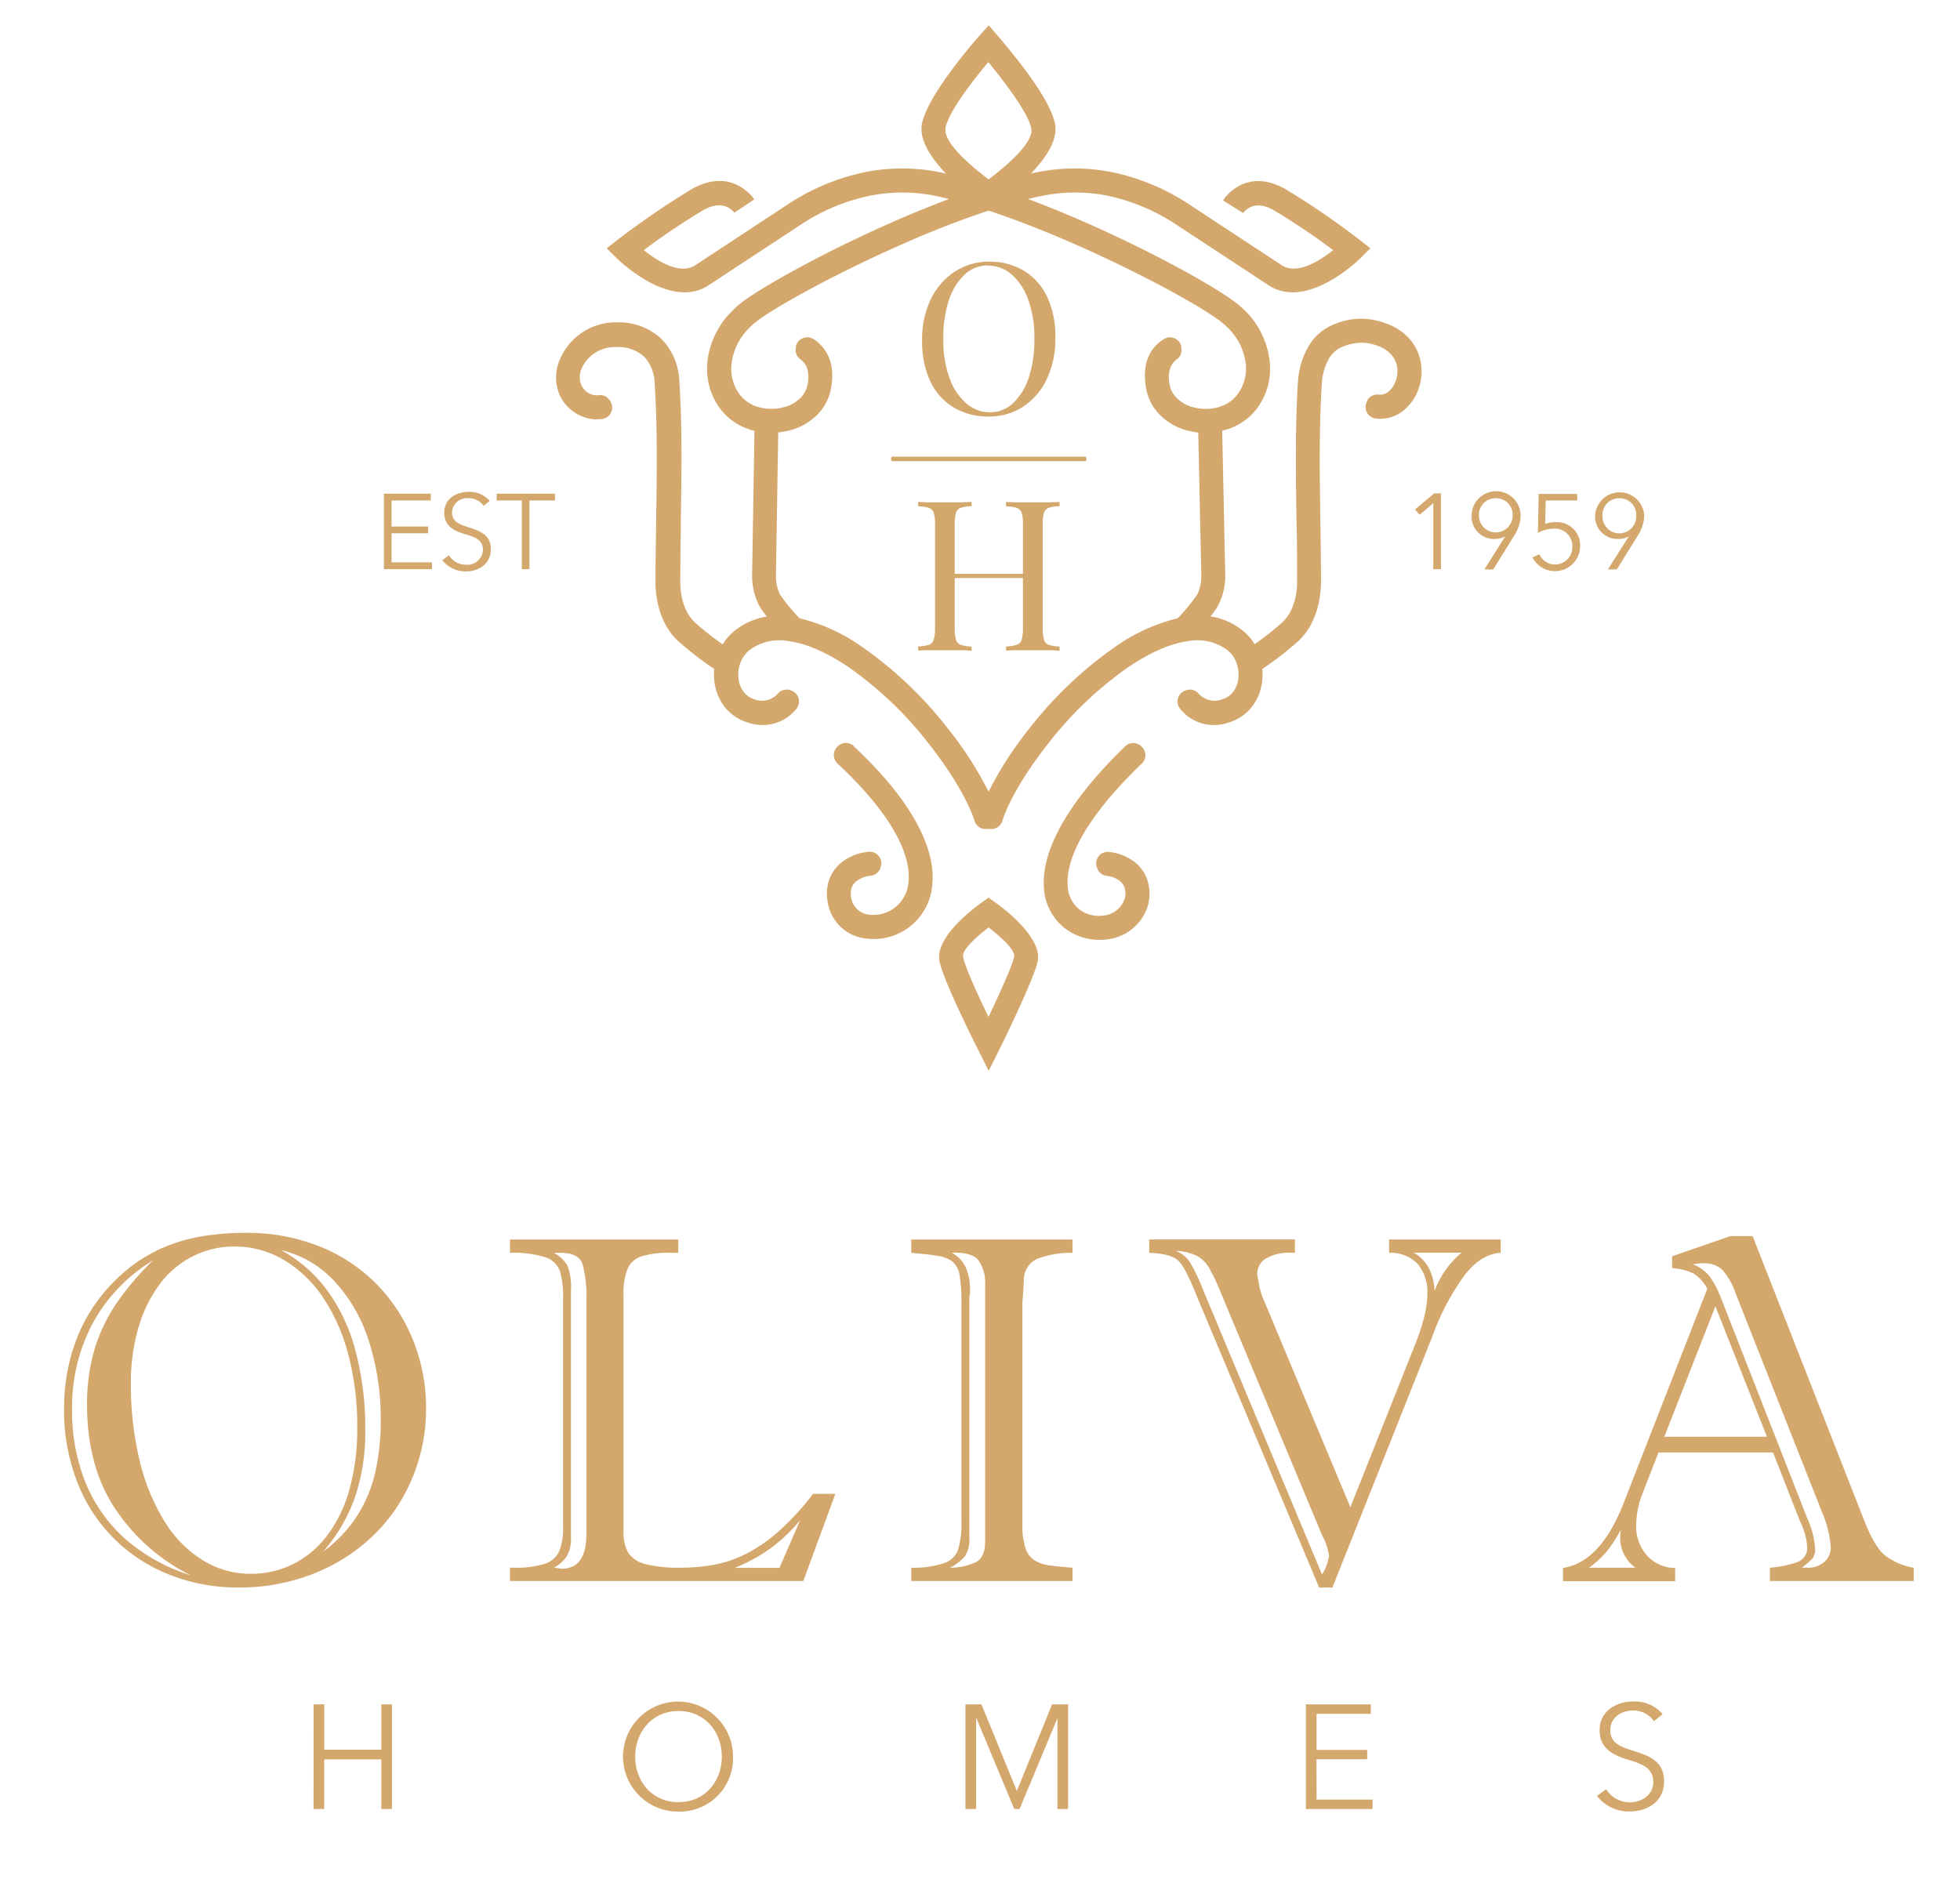
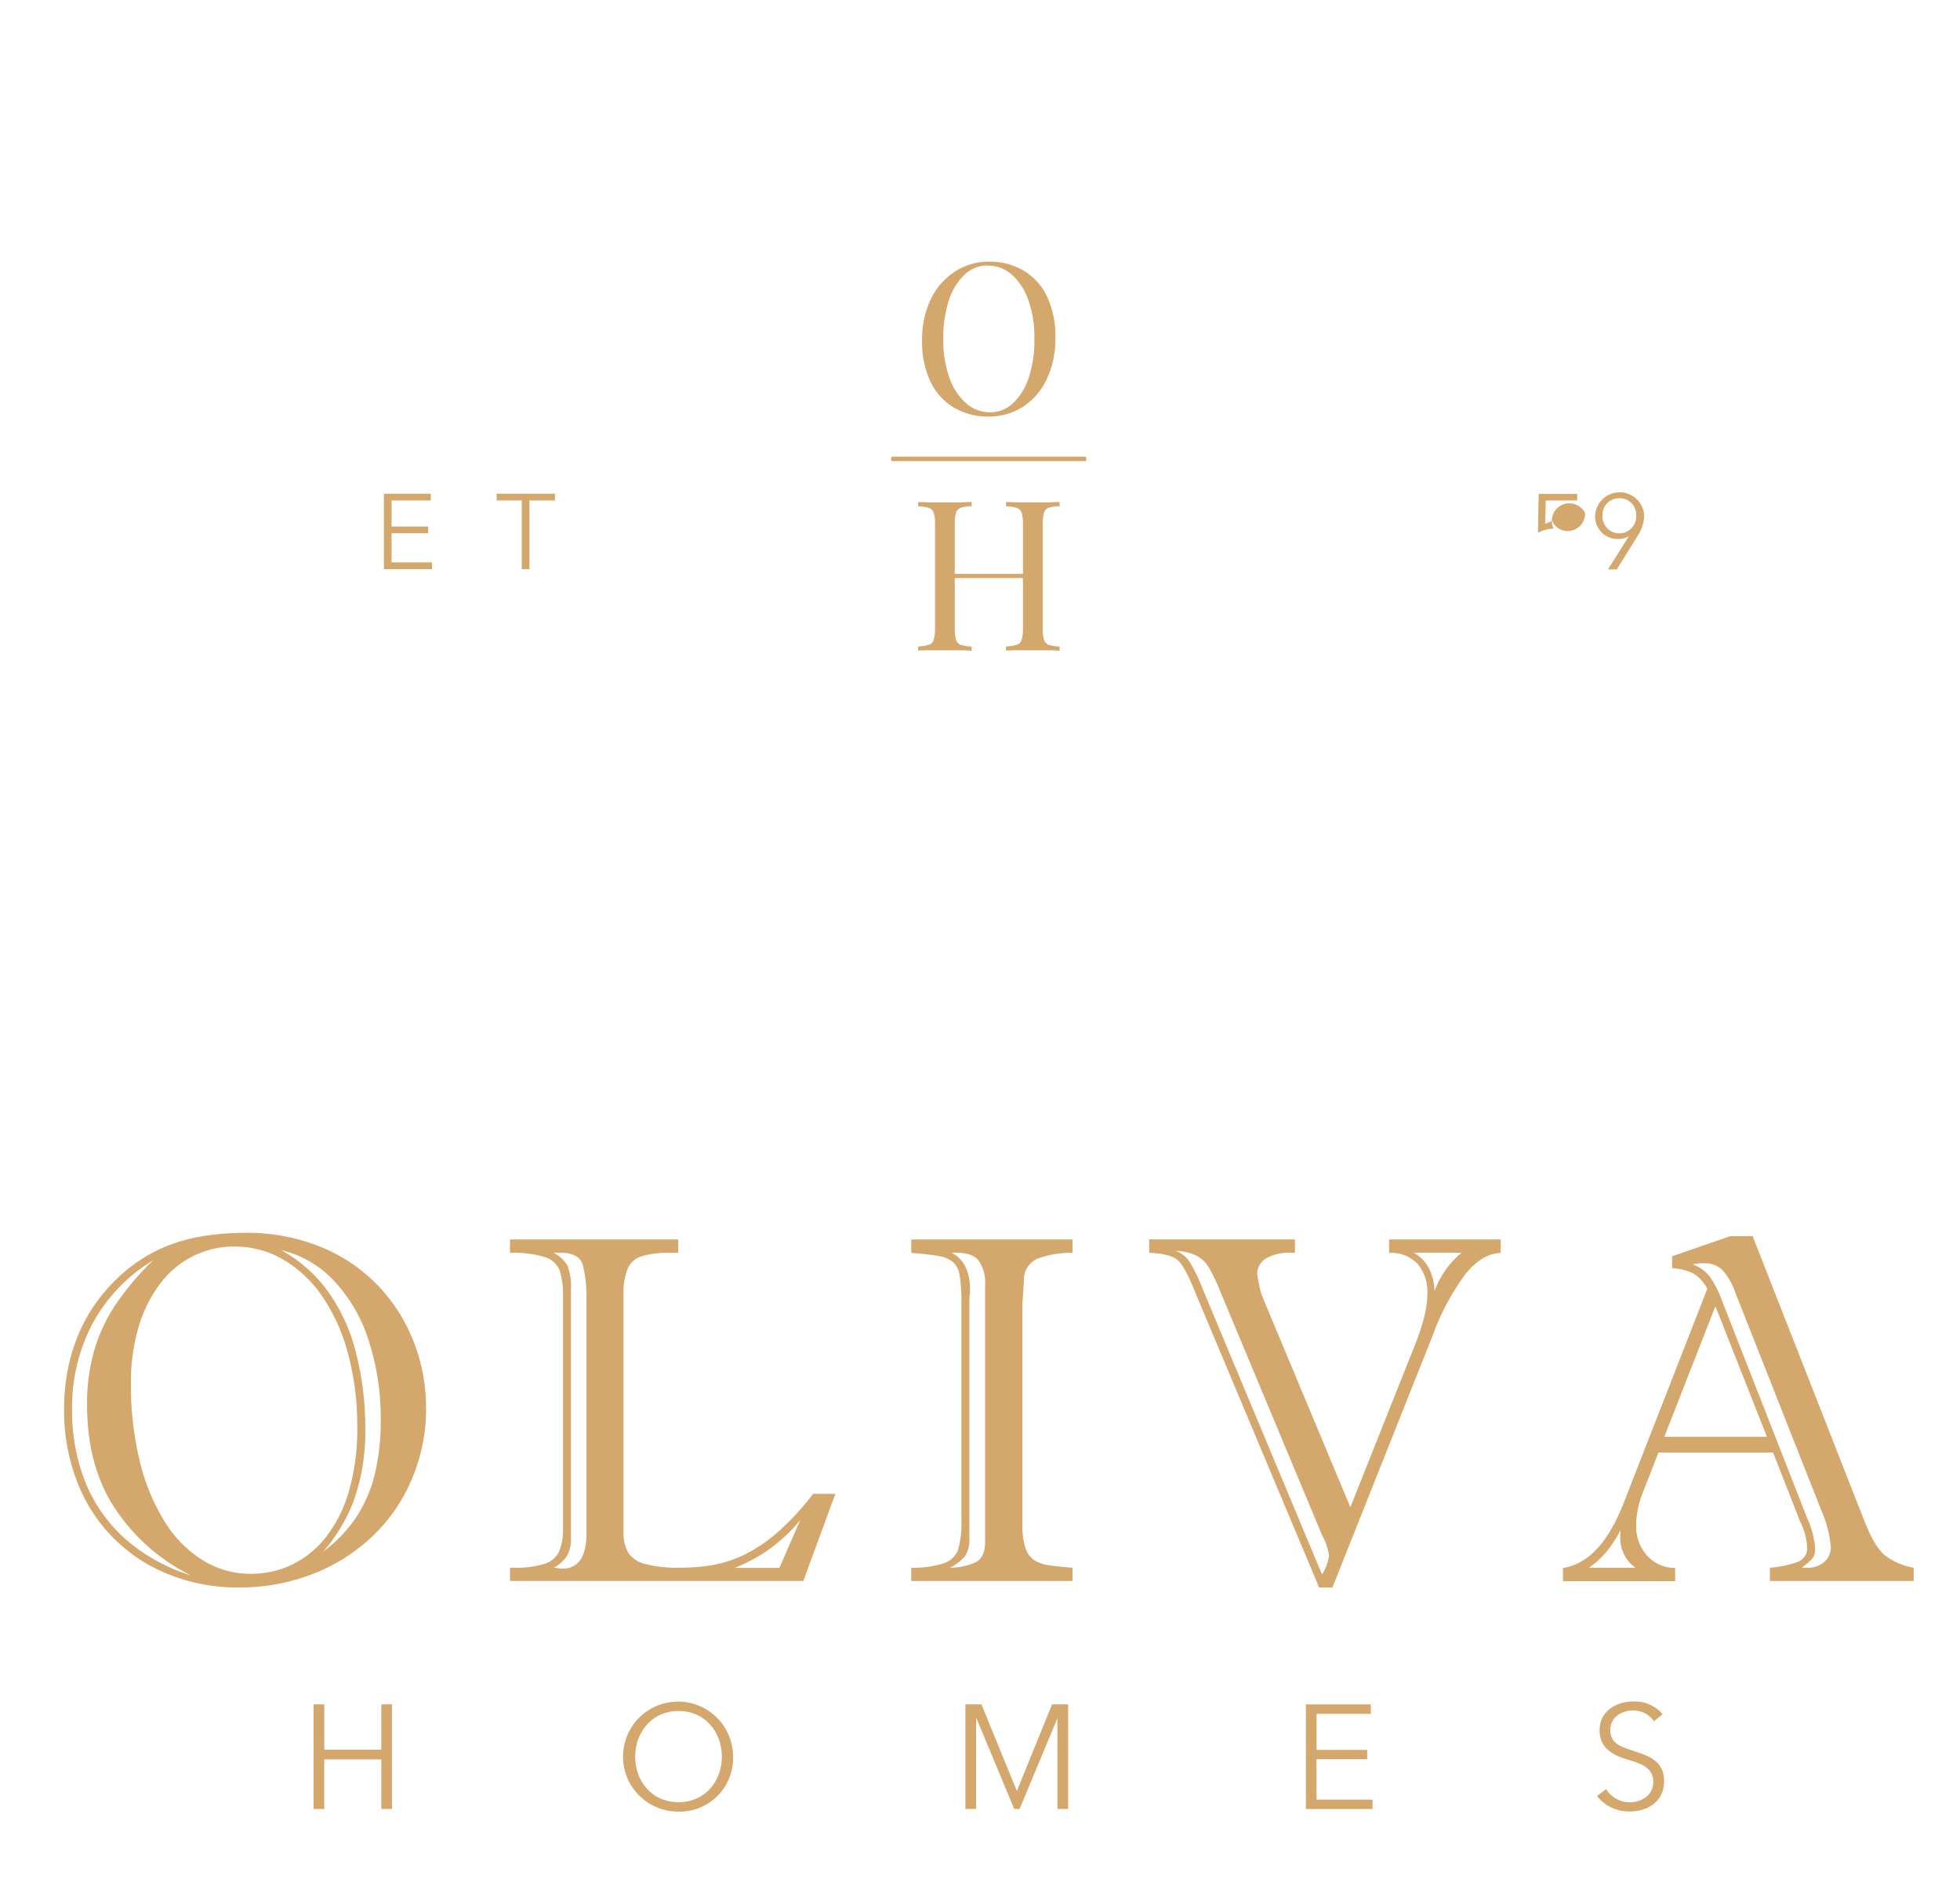
<svg xmlns="http://www.w3.org/2000/svg" id="Layer_1" data-name="Layer 1" viewBox="0 0 367 356">
  <defs>
    <style>.cls-1,.cls-2{fill:#d4a76c;}.cls-1{fill-rule:evenodd;}</style>
  </defs>
-   <path class="cls-1" d="M152.31,63.49c2,1.29,4.27,4,3.29,9.24a9.4,9.4,0,0,1-2.48,4.85,11.38,11.38,0,0,1-5.19,3,13.65,13.65,0,0,1-2.21.4l-.43,26.79h0a7.78,7.78,0,0,0,.75,3.54,34.2,34.2,0,0,0,3.67,4.47A34.24,34.24,0,0,1,161.23,121a73.87,73.87,0,0,1,16.32,15.51,67.88,67.88,0,0,1,7.56,11.74,67.88,67.88,0,0,1,7.56-11.74A74,74,0,0,1,209,121a34.28,34.28,0,0,1,11.52-5.22,35,35,0,0,0,3.67-4.47,7.78,7.78,0,0,0,.75-3.54h0L224.37,81a14.15,14.15,0,0,1-2.08-.39,11.33,11.33,0,0,1-5.19-3,9.21,9.21,0,0,1-2.48-4.85c-1-5.28,1.26-8,3.29-9.24a2.12,2.12,0,0,1,2-.18,2.14,2.14,0,0,1,1.28,1.56l0,.21a2.12,2.12,0,0,1-.86,2.2c-.88.63-1.84,2-1.34,4.64a4.87,4.87,0,0,0,1.3,2.54,6.79,6.79,0,0,0,3.13,1.77,8.91,8.91,0,0,0,4,.16A7,7,0,0,0,231,74.65a7.49,7.49,0,0,0,.79-.9A8.12,8.12,0,0,0,233.25,68a11.23,11.23,0,0,0-3.18-6.45A14.88,14.88,0,0,0,228.3,60c-3.88-2.87-14.64-8.8-26.67-14.11-5.44-2.4-11.13-4.67-16.52-6.44-5.4,1.77-11.08,4-16.53,6.44-12,5.31-22.78,11.24-26.67,14.11a14.09,14.09,0,0,0-1.77,1.56A11.16,11.16,0,0,0,137,68a8.08,8.08,0,0,0,1.42,5.77,6.7,6.7,0,0,0,.79.9,7,7,0,0,0,3.59,1.74,8.92,8.92,0,0,0,4-.16,6.84,6.84,0,0,0,3.13-1.77,5,5,0,0,0,1.3-2.54c.49-2.69-.47-4-1.34-4.64a2.11,2.11,0,0,1-.86-2.2l0-.21a2.16,2.16,0,0,1,3.29-1.38ZM141.23,80.66a11.29,11.29,0,0,1-5.17-2.77,11.92,11.92,0,0,1-1.29-1.46,12.57,12.57,0,0,1-2.28-8.94,15.72,15.72,0,0,1,4.41-9.07,18.07,18.07,0,0,1,2.34-2.05c4.1-3,15.23-9.2,27.53-14.63,3.58-1.58,7.27-3.1,10.93-4.47-.65-.17-1.3-.32-1.93-.46a31.18,31.18,0,0,0-13.14-.11,37.19,37.19,0,0,0-12.88,5.5L132.68,53.42c-7.33,4.82-17.23-5.09-17.26-5.12l-1.81-1.81,2-1.56a151.58,151.58,0,0,1,13.89-9.5c7.66-4.36,11.72,1.89,11.73,1.91l-3.75,2.5s-1.79-2.76-5.76-.5a128.24,128.24,0,0,0-11.17,7.5c2.48,2,6.75,4.71,9.63,2.83l17.08-11.23a41.68,41.68,0,0,1,14.44-6.15,35.61,35.61,0,0,1,15,.12l.42.09c-2.67-2.8-5-6.19-4.52-9.15.94-5.63,10.79-16.66,10.82-16.69l1.71-1.92,1.68,1.94c1.06,1.24,3.51,4.14,5.76,7.24,2.38,3.28,4.58,6.88,5,9.43.49,3-1.85,6.35-4.52,9.15l.42-.09a35.57,35.57,0,0,1,15-.12,41.73,41.73,0,0,1,14.45,6.15L240,49.67c2.87,1.88,7.15-.85,9.63-2.83a128.24,128.24,0,0,0-11.17-7.5c-3.94-2.24-5.67.56-5.68.56L229,37.53s4-6.48,11.72-2.1a149.29,149.29,0,0,1,13.88,9.5l2,1.56-1.81,1.81s-9.92,9.94-17.25,5.12L220.46,42.2a37.32,37.32,0,0,0-12.88-5.51,31.3,31.3,0,0,0-13.13.12c-.63.14-1.28.29-1.94.46,3.66,1.37,7.35,2.89,10.94,4.47,12.3,5.43,23.43,11.59,27.53,14.63a19.44,19.44,0,0,1,2.34,2,15.82,15.82,0,0,1,4.4,9.08,12.52,12.52,0,0,1-2.28,8.94,10.45,10.45,0,0,1-1.29,1.46,11.26,11.26,0,0,1-5.3,2.8l.57,27v0a12.11,12.11,0,0,1-1.4,5.87,19.86,19.86,0,0,1-1.36,1.91,12.69,12.69,0,0,1,6.08,2.7,9.35,9.35,0,0,1,2.18,2.52,61,61,0,0,0,5-3.93h0c3.27-2.85,2.95-8.07,2.95-8.09v-.1c0-4.17,0-7.63-.11-11.12-.13-8.84-.26-17.91.3-26.28v0A15.15,15.15,0,0,1,244.93,65a9.63,9.63,0,0,1,4.36-4.05h0a13.85,13.85,0,0,1,3.82-1.14,12.4,12.4,0,0,1,3.9.07c5.41,1,8.1,4.07,8.91,7.44a9.71,9.71,0,0,1-.21,5.22A9.15,9.15,0,0,1,263,76.7a6.85,6.85,0,0,1-5.44,1.66,2.17,2.17,0,0,1-1.6-3.19L256,75a2.13,2.13,0,0,1,2.11-1.1,2.54,2.54,0,0,0,1.93-.6,4.82,4.82,0,0,0,1.36-2.14,5.19,5.19,0,0,0,.12-2.82c-.43-1.79-2-3.46-5.33-4.06a8.27,8.27,0,0,0-2.49,0,9.6,9.6,0,0,0-2.57.76h0a5.28,5.28,0,0,0-2.35,2.22,10.6,10.6,0,0,0-1.26,4.34h0c-.55,8.3-.42,17.22-.29,25.92.06,4.06.12,8.08.12,11.17h0c0,.91.12,7.56-4.5,11.59h0a62.13,62.13,0,0,1-6.5,5,10.83,10.83,0,0,1-.08,2.73,9.4,9.4,0,0,1-1.93,4.44,8.5,8.5,0,0,1-4.29,2.85,8.09,8.09,0,0,1-9.05-2.54,2.16,2.16,0,0,1,.87-3.42l.15-.06a2.14,2.14,0,0,1,2.39.58,4,4,0,0,0,4.37,1.12,4.18,4.18,0,0,0,2.06-1.34,5.07,5.07,0,0,0,1-2.33,6.3,6.3,0,0,0-.19-2.79,5.42,5.42,0,0,0-1.75-2.71,9.37,9.37,0,0,0-7.39-1.76c-3.41.46-7.22,2.19-11.07,4.76a69.09,69.09,0,0,0-15.25,14.54c-4.22,5.35-7.33,10.66-8.51,14.38a2.14,2.14,0,0,1-2.06,1.51h-1.08a2.14,2.14,0,0,1-2.06-1.51c-1.19-3.72-4.29-9-8.51-14.38a69.31,69.31,0,0,0-15.25-14.54c-3.85-2.57-7.66-4.3-11.08-4.76a9.36,9.36,0,0,0-7.38,1.76,5.51,5.51,0,0,0-1.76,2.71,6.45,6.45,0,0,0-.19,2.79,5,5,0,0,0,1,2.33,4.1,4.1,0,0,0,2,1.34,4,4,0,0,0,4.37-1.12,2.15,2.15,0,0,1,2.4-.58l.15.06a2.17,2.17,0,0,1,.87,3.42,8.11,8.11,0,0,1-9.06,2.54,8.58,8.58,0,0,1-4.29-2.85,9.4,9.4,0,0,1-1.93-4.44,10.83,10.83,0,0,1-.08-2.73,63.22,63.22,0,0,1-6.5-5h0c-4.63-4-4.53-10.68-4.5-11.59h0c0-3.09.06-7.11.12-11.17.13-8.71.26-17.63-.29-25.93h0a7.5,7.5,0,0,0-2-4.84,7.3,7.3,0,0,0-5-1.76,7,7,0,0,0-4,1,6.77,6.77,0,0,0-2.65,3A4,4,0,0,0,108.8,72a3.3,3.3,0,0,0,2.51,2,2.42,2.42,0,0,0,.71,0,2.12,2.12,0,0,1,2,.79l.13.17a2.16,2.16,0,0,1-1.36,3.49,7.11,7.11,0,0,1-2.11,0,7.83,7.83,0,0,1-3.59-1.58,7.65,7.65,0,0,1-2.45-3.28,8.39,8.39,0,0,1,.34-6.58,11.28,11.28,0,0,1,4.43-5,11.46,11.46,0,0,1,6.44-1.65,11.67,11.67,0,0,1,7.9,3,11.92,11.92,0,0,1,3.44,7.8h0c.56,8.37.42,17.44.29,26.28,0,3.49-.1,7-.1,11.12v.1s-.33,5.24,2.94,8.09h0a61,61,0,0,0,5,3.93,9.39,9.39,0,0,1,2.19-2.52,12.69,12.69,0,0,1,6.08-2.7,19.86,19.86,0,0,1-1.36-1.91,12.11,12.11,0,0,1-1.4-5.87v0l.44-27.07ZM213.77,143c-10.93,10.55-14.23,18.11-13.85,22.92a5.85,5.85,0,0,0,2.3,4.46,6.14,6.14,0,0,0,4.36,1.08h0a4.65,4.65,0,0,0,4.06-3.32,3.69,3.69,0,0,0-.1-2,2.77,2.77,0,0,0-1.08-1.33,4.87,4.87,0,0,0-1.85-.74l-.38-.06a2.12,2.12,0,0,1-1.77-1.39l-.07-.18a2.17,2.17,0,0,1,2.25-2.91l.8.12a9.32,9.32,0,0,1,3.57,1.46,7.3,7.3,0,0,1,2.75,3.46,8.22,8.22,0,0,1,.3,4.45l0,.14a9,9,0,0,1-7.85,6.76h0a10.69,10.69,0,0,1-7.58-1.91,10.26,10.26,0,0,1-4.16-7.76c-.46-5.92,3.14-14.8,15.22-26.49a2.13,2.13,0,0,1,1.57-.61,2.1,2.1,0,0,1,1.52.69l.12.13a2.16,2.16,0,0,1-.08,3Zm-53.92-3.27c11.88,11.12,15.3,19.86,14.72,25.86a11,11,0,0,1-12.83,10.1A8.06,8.06,0,0,1,155,169h0a8.06,8.06,0,0,1,.31-4.38,7.25,7.25,0,0,1,2.8-3.51,9.64,9.64,0,0,1,3.65-1.48c.3-.05.6-.1.9-.12a2.16,2.16,0,0,1,2.22,2.91l-.06.17A2.13,2.13,0,0,1,163,164l-.45.06a5.18,5.18,0,0,0-1.94.78,2.85,2.85,0,0,0-1.13,1.35,3.67,3.67,0,0,0-.09,2v0a3.73,3.73,0,0,0,3.16,3.06,6.48,6.48,0,0,0,4.78-1.12,6.68,6.68,0,0,0,2.79-5c.46-4.83-2.66-12.2-13.31-22.16a2.16,2.16,0,0,1-.14-3l.11-.12a2.16,2.16,0,0,1,3.09-.14ZM177.06,24.09c-.46,2.75,5.38,7.49,8.05,9.5,2.67-2,8.5-6.75,8-9.5-.29-1.73-2.17-4.7-4.22-7.53-1.34-1.85-2.72-3.59-3.83-4.93-2.65,3.16-7.53,9.33-8.05,12.46Zm8.05,149.58c-1.86,1.43-5,4.08-4.78,5.46.32,1.91,2.88,7.43,4.77,11.3,1.9-4,4.51-9.65,4.79-11.3.23-1.38-2.92-4-4.78-5.46Zm-9.22,6.2c-.81-4.86,7.88-10.81,7.9-10.83l1.32-.94,1.31.94s8.72,6,7.91,10.83c-.54,3.21-7.18,16.62-7.2,16.66l-2,4-2-4s-6.62-13-7.23-16.67Z" />
  <path class="cls-2" d="M12,263.84a37.93,37.93,0,0,1,.77-7.75,33.94,33.94,0,0,1,2.27-7,30.6,30.6,0,0,1,3.76-6.21,32.31,32.31,0,0,1,5-5.12,28.9,28.9,0,0,1,6.35-3.95,31.09,31.09,0,0,1,7.36-2.24,48.58,48.58,0,0,1,8.5-.7,36.4,36.4,0,0,1,13.92,2.58,31.1,31.1,0,0,1,10.72,7.16,32.12,32.12,0,0,1,6.77,10.54,34,34,0,0,1,2.36,12.58A33.52,33.52,0,0,1,77.11,277a31.7,31.7,0,0,1-7.38,10.7,34.07,34.07,0,0,1-11.22,7.07,37.72,37.72,0,0,1-13.87,2.51,34.45,34.45,0,0,1-13.06-2.46,30.19,30.19,0,0,1-17.22-17.57A36.69,36.69,0,0,1,12,263.84Zm16.82-27.92a31.26,31.26,0,0,0-11.42,11.81,33.4,33.4,0,0,0-3.9,16.2A35.74,35.74,0,0,0,16,277.6a28.6,28.6,0,0,0,7.48,10.61A34.05,34.05,0,0,0,35.71,295a36.51,36.51,0,0,1-14.15-12.47q-5.25-7.92-5.26-19.44a36.22,36.22,0,0,1,1.39-10.38A31.42,31.42,0,0,1,21.86,244,52.31,52.31,0,0,1,28.77,235.92ZM24.51,259a60.38,60.38,0,0,0,1.63,14.5,38.29,38.29,0,0,0,4.67,11.4,22.29,22.29,0,0,0,7.18,7.3,17,17,0,0,0,9,2.52A17.77,17.77,0,0,0,54.68,293a18.17,18.17,0,0,0,6.41-5.23,25.33,25.33,0,0,0,4.28-8.64,42,42,0,0,0,1.52-11.94,51.74,51.74,0,0,0-1.74-13.76A34.53,34.53,0,0,0,60.3,242.7,23,23,0,0,0,53,235.85a18,18,0,0,0-9.07-2.42,17.2,17.2,0,0,0-7.8,1.81,17.56,17.56,0,0,0-6.18,5.19,25.39,25.39,0,0,0-4,8.09A36.32,36.32,0,0,0,24.51,259Zm27.92-25a26.35,26.35,0,0,1,8.73,7.5A33.28,33.28,0,0,1,66.57,253a55.58,55.58,0,0,1,1.82,14.64,37.76,37.76,0,0,1-2.06,13.12,31.08,31.08,0,0,1-5.83,9.82,26,26,0,0,0,6.14-6.37,25.59,25.59,0,0,0,3.52-8.07A42.16,42.16,0,0,0,71.29,266a47.49,47.49,0,0,0-2.24-14.91,29.28,29.28,0,0,0-6.53-11.26A19.55,19.55,0,0,0,52.43,234.06Z" />
  <path class="cls-2" d="M95.49,234.61v-2.5H127v2.5h-1.41a17.89,17.89,0,0,0-5.41.63,4.23,4.23,0,0,0-2.65,2.33,12,12,0,0,0-.78,4.83v44.38a7.62,7.62,0,0,0,.89,4,5.31,5.31,0,0,0,3.19,2.11,24.49,24.49,0,0,0,6.53.68,34.21,34.21,0,0,0,6.57-.59,22.55,22.55,0,0,0,5.94-2.09,28.93,28.93,0,0,0,6.08-4.26,49.66,49.66,0,0,0,6.3-6.89h4.17l-6,16.32H95.49v-2.49h.58a18,18,0,0,0,6-.75,4.46,4.46,0,0,0,2.66-2.36,11.72,11.72,0,0,0,.7-4.51V243.08a16.48,16.48,0,0,0-.61-5.12,4.31,4.31,0,0,0-2.77-2.54A19.93,19.93,0,0,0,95.49,234.61Zm11.42,7V288a6.33,6.33,0,0,1-.8,3.45,6.65,6.65,0,0,1-2.42,2.13,6.6,6.6,0,0,1,.77.09,6.6,6.6,0,0,0,.77.09q4.58,0,4.58-6.62V243.63a24.57,24.57,0,0,0-.7-6.8q-.7-2.22-4.06-2.22h-1.36a6.44,6.44,0,0,1,2.54,2.35A10.91,10.91,0,0,1,106.91,241.59Zm30.73,52h8.3l3.89-8.93a31.68,31.68,0,0,1-5.5,5.23A31,31,0,0,1,137.64,293.58Z" />
  <path class="cls-2" d="M170.63,232.11h30.19v2.5a17.88,17.88,0,0,0-6.59,1.11,4.31,4.31,0,0,0-2.52,4.1c-.06,1.27-.12,2.27-.18,3s-.09,1.07-.09,1V285.6a13.27,13.27,0,0,0,.56,4.26,4.39,4.39,0,0,0,1.61,2.27,6.66,6.66,0,0,0,2.41.93c.9.16,2.5.34,4.8.52v2.49H170.63v-2.49a18.46,18.46,0,0,0,6.1-.84,4.2,4.2,0,0,0,2.67-2.54,18.07,18.07,0,0,0,.62-5.55V244.17a31.35,31.35,0,0,0-.34-5.37,4.16,4.16,0,0,0-1.3-2.52,5.57,5.57,0,0,0-2.56-1.06c-1.07-.2-2.8-.4-5.19-.61Zm10.88,10.75V288a5.71,5.71,0,0,1-.81,3.4,8.82,8.82,0,0,1-2.82,2.18,11.69,11.69,0,0,0,4.76-1c1.21-.59,1.82-1.88,1.82-3.87v-48.1a7.19,7.19,0,0,0-1.27-4.62q-1.27-1.55-5-1.4,3.43,1.8,3.44,6.89c0,.24,0,.46,0,.68S181.54,242.61,181.51,242.86Z" />
  <path class="cls-2" d="M260.1,232.11H281v2.5c-2.36.12-4.57,1.45-6.62,4a45.08,45.08,0,0,0-6.12,11.49l-18.77,47.18H247l-23.12-55.07c-1.33-3.35-2.44-5.43-3.35-6.23s-2.69-1.26-5.35-1.38v-2.5h27.29v2.5h-.77a8.44,8.44,0,0,0-4.67,1.08,3.42,3.42,0,0,0-1.63,3c0-.09.09.43.29,1.55a12.77,12.77,0,0,0,.66,2.53l16.5,39.49,11.87-29.83q2.55-6.21,2.54-10.11a8,8,0,0,0-1.88-5.69,6.87,6.87,0,0,0-5.28-2Zm-34.81,9.48,22.25,53.26a9,9,0,0,0,1.32-3.49,11.43,11.43,0,0,0-1.32-3.9l-19-45.51a36.36,36.36,0,0,0-2.13-4.49,5.84,5.84,0,0,0-2.31-2.29,10,10,0,0,0-3.94-.93,5.43,5.43,0,0,1,2.67,2.18A32.61,32.61,0,0,1,225.29,241.59Zm48.36-7h-8.93c2.42,1.39,3.72,3.77,3.9,7.16A16.73,16.73,0,0,1,273.65,234.61Z" />
  <path class="cls-2" d="M337.06,284.92,332,272H310.54l-3,7.7a16.49,16.49,0,0,0-1.18,6.12,8.13,8.13,0,0,0,1.93,5.35,7,7,0,0,0,5.37,2.45v2.49h-21v-2.49q7-1.05,11.34-12.1l15.68-40.17a7.31,7.31,0,0,0-2.58-2.87,10.82,10.82,0,0,0-4-1v-2.23L324,231.48h4.17l21,53.53q1.81,4.53,3.63,6.14a12.23,12.23,0,0,0,5.53,2.43v2.49H331.4v-2.49a19.8,19.8,0,0,0,5.23-1.09,2.76,2.76,0,0,0,1.75-2.81A12.42,12.42,0,0,0,337.06,284.92Zm-39.53,8.66h8.71a6.78,6.78,0,0,1-2.86-5.58,9.59,9.59,0,0,1,.09-1.49,26.79,26.79,0,0,1-2.47,3.85A17.47,17.47,0,0,1,297.53,293.58Zm14.1-24.52h19.22l-9.65-24.44Zm29.56,14.18-16.19-41a13,13,0,0,0-2.44-4.37,4.69,4.69,0,0,0-3.49-1.3,10.07,10.07,0,0,0-2.13.19,7.09,7.09,0,0,1,3.28,2.4,18.86,18.86,0,0,1,2.11,4.12l16.05,41a16.25,16.25,0,0,1,1.49,5.66,2.91,2.91,0,0,1-.5,1.91,14,14,0,0,1-2,1.72h1a4.5,4.5,0,0,0,3.28-1.13,3.64,3.64,0,0,0,1.16-2.68A20.69,20.69,0,0,0,341.19,283.24Z" />
  <path class="cls-2" d="M58.72,319.16h2v8.5H71.4v-8.5h2v19.6h-2v-9.28H60.71v9.28h-2Z" />
  <path class="cls-2" d="M127.05,339.25A10.3,10.3,0,1,1,137.26,329,10,10,0,0,1,127.05,339.25Zm0-18.84c-5,0-8.11,4-8.11,8.55s3.07,8.52,8.11,8.52,8.11-4,8.11-8.52S132.09,320.41,127.05,320.41Z" />
  <path class="cls-2" d="M190.4,335.38h0L197,319.16H200v19.6h-2v-17H198l-7.09,17h-1l-7.08-17h-.06v17h-2v-19.6h3Z" />
  <path class="cls-2" d="M246.52,337H257v1.77H244.52v-19.6h12.16v1.77H246.52v6.76H256v1.74h-9.49Z" />
  <path class="cls-2" d="M309.7,322.32a4.68,4.68,0,0,0-4-2c-1.94,0-4.18,1.16-4.18,3.68s2.07,3.13,4.26,3.85c2.77.91,5.81,1.8,5.81,5.73s-3.29,5.64-6.39,5.64a7.55,7.55,0,0,1-6.17-2.9l1.71-1.27a5.22,5.22,0,0,0,4.49,2.46c2,0,4.34-1.27,4.34-3.79,0-2.74-2.29-3.44-4.79-4.21s-5.26-1.94-5.26-5.48c0-3.79,3.38-5.4,6.26-5.4a6.85,6.85,0,0,1,5.54,2.38Z" />
  <path class="cls-2" d="M203.2,86.36H167.07c-.13,0-.23-.19-.23-.42s.1-.42.23-.42H203.2c.13,0,.23.19.23.42S203.33,86.36,203.2,86.36Z" />
  <path class="cls-2" d="M185.16,49a12.42,12.42,0,0,1,6.54,1.69,11.38,11.38,0,0,1,4.36,4.85,17.38,17.38,0,0,1,1.55,7.68A17.53,17.53,0,0,1,196,71a12.4,12.4,0,0,1-4.42,5.15A11.62,11.62,0,0,1,185.12,78a12.49,12.49,0,0,1-6.54-1.69,11.33,11.33,0,0,1-4.37-4.87,17.46,17.46,0,0,1-1.55-7.67,17.42,17.42,0,0,1,1.61-7.7,12.66,12.66,0,0,1,4.42-5.14A11.54,11.54,0,0,1,185.16,49Zm-.16.71a6.28,6.28,0,0,0-4.44,1.77,11.54,11.54,0,0,0-2.93,4.87,22.7,22.7,0,0,0-1,7.19,20.69,20.69,0,0,0,1.16,7.25,11.2,11.2,0,0,0,3.14,4.75,6.69,6.69,0,0,0,4.38,1.67,6.25,6.25,0,0,0,4.44-1.77,11.52,11.52,0,0,0,2.93-4.89,22.47,22.47,0,0,0,1-7.17,20.38,20.38,0,0,0-1.16-7.27,11.25,11.25,0,0,0-3.12-4.73A6.6,6.6,0,0,0,185,49.75Z" />
  <path class="cls-2" d="M171.92,121.85v-.79a8.33,8.33,0,0,0,2-.31,1.39,1.39,0,0,0,.92-1,7,7,0,0,0,.24-2.12V98.19a7,7,0,0,0-.24-2.14,1.46,1.46,0,0,0-.92-.94,6.52,6.52,0,0,0-2-.29V94l2.16.08c.89,0,1.84,0,2.87,0s1.82,0,2.73,0l2.25-.08v.79a6.52,6.52,0,0,0-2,.29,1.48,1.48,0,0,0-.92.94,7,7,0,0,0-.24,2.14v19.49a7,7,0,0,0,.24,2.12,1.41,1.41,0,0,0,.92,1,8.33,8.33,0,0,0,2,.31v.79c-.6-.06-1.35-.09-2.25-.1l-2.73,0-2.87,0C173.19,121.76,172.47,121.79,171.92,121.85Zm5.46-13.6v-.78H192.9v.78Zm11,13.6v-.79a8.33,8.33,0,0,0,2-.31,1.43,1.43,0,0,0,.93-1,7.39,7.39,0,0,0,.23-2.12V98.19a7.45,7.45,0,0,0-.23-2.14,1.5,1.5,0,0,0-.93-.94,6.52,6.52,0,0,0-2-.29V94l2.28.08c.91,0,1.82,0,2.71,0s2,0,2.87,0l2.16-.08v.79a6.59,6.59,0,0,0-2,.29,1.51,1.51,0,0,0-.92.94,7.1,7.1,0,0,0-.23,2.14v19.49a7,7,0,0,0,.23,2.12,1.43,1.43,0,0,0,.92,1,8.42,8.42,0,0,0,2,.31v.79c-.55-.06-1.27-.09-2.16-.1l-2.87,0-2.71,0C189.7,121.76,188.94,121.79,188.34,121.85Z" />
  <path class="cls-2" d="M73.32,105.31h7.57v1.28h-9V92.45h8.77v1.27H73.32V98.6h6.85v1.26H73.32Z" />
-   <path class="cls-2" d="M90.55,94.72a3.39,3.39,0,0,0-2.91-1.42,2.78,2.78,0,0,0-3,2.66c0,1.8,1.5,2.26,3.08,2.78,2,.66,4.19,1.3,4.19,4.13S89.51,107,87.28,107a5.47,5.47,0,0,1-4.46-2.1l1.24-.92a3.76,3.76,0,0,0,3.24,1.78A2.92,2.92,0,0,0,90.43,103c0-2-1.66-2.47-3.45-3s-3.8-1.4-3.8-4c0-2.74,2.44-3.89,4.52-3.89a4.93,4.93,0,0,1,4,1.71Z" />
  <path class="cls-2" d="M99.14,106.59H97.7V93.72H93V92.45h10.91v1.27H99.14Z" />
-   <path class="cls-2" d="M269.81,106.59h-1.43V94.22l-2.56,2.18-.88-1,3.6-3h1.27Z" />
-   <path class="cls-2" d="M281.86,100.42l0,0a3.92,3.92,0,0,1-2,.51,4.18,4.18,0,0,1-4.31-4.35,4.59,4.59,0,0,1,9.18,0,7.36,7.36,0,0,1-1.27,3.84l-3.86,6.21h-1.66Zm-1.78-7.12a3.1,3.1,0,0,0-3.16,3.24,3.16,3.16,0,1,0,6.32,0A3.1,3.1,0,0,0,280.08,93.3Z" />
-   <path class="cls-2" d="M295.32,93.72h-5.89l-.1,4.38a5.91,5.91,0,0,1,1.95-.32,4.34,4.34,0,0,1,4.6,4.43,4.72,4.72,0,0,1-8.93,2.16l1.3-.58a3.13,3.13,0,0,0,2.85,1.92,3.25,3.25,0,0,0,3.32-3.36A3.28,3.28,0,0,0,290.91,99a6.33,6.33,0,0,0-2.94.78l.14-7.29h7.21Z" />
+   <path class="cls-2" d="M295.32,93.72h-5.89l-.1,4.38l1.3-.58a3.13,3.13,0,0,0,2.85,1.92,3.25,3.25,0,0,0,3.32-3.36A3.28,3.28,0,0,0,290.91,99a6.33,6.33,0,0,0-2.94.78l.14-7.29h7.21Z" />
  <path class="cls-2" d="M305,100.42l0,0a3.92,3.92,0,0,1-2,.51,4.18,4.18,0,0,1-4.32-4.35,4.6,4.6,0,0,1,9.19,0,7.28,7.28,0,0,1-1.28,3.84l-3.85,6.21h-1.66Zm-1.78-7.12a3.1,3.1,0,0,0-3.16,3.24,3.16,3.16,0,1,0,6.31,0A3.09,3.09,0,0,0,303.25,93.3Z" />
</svg>